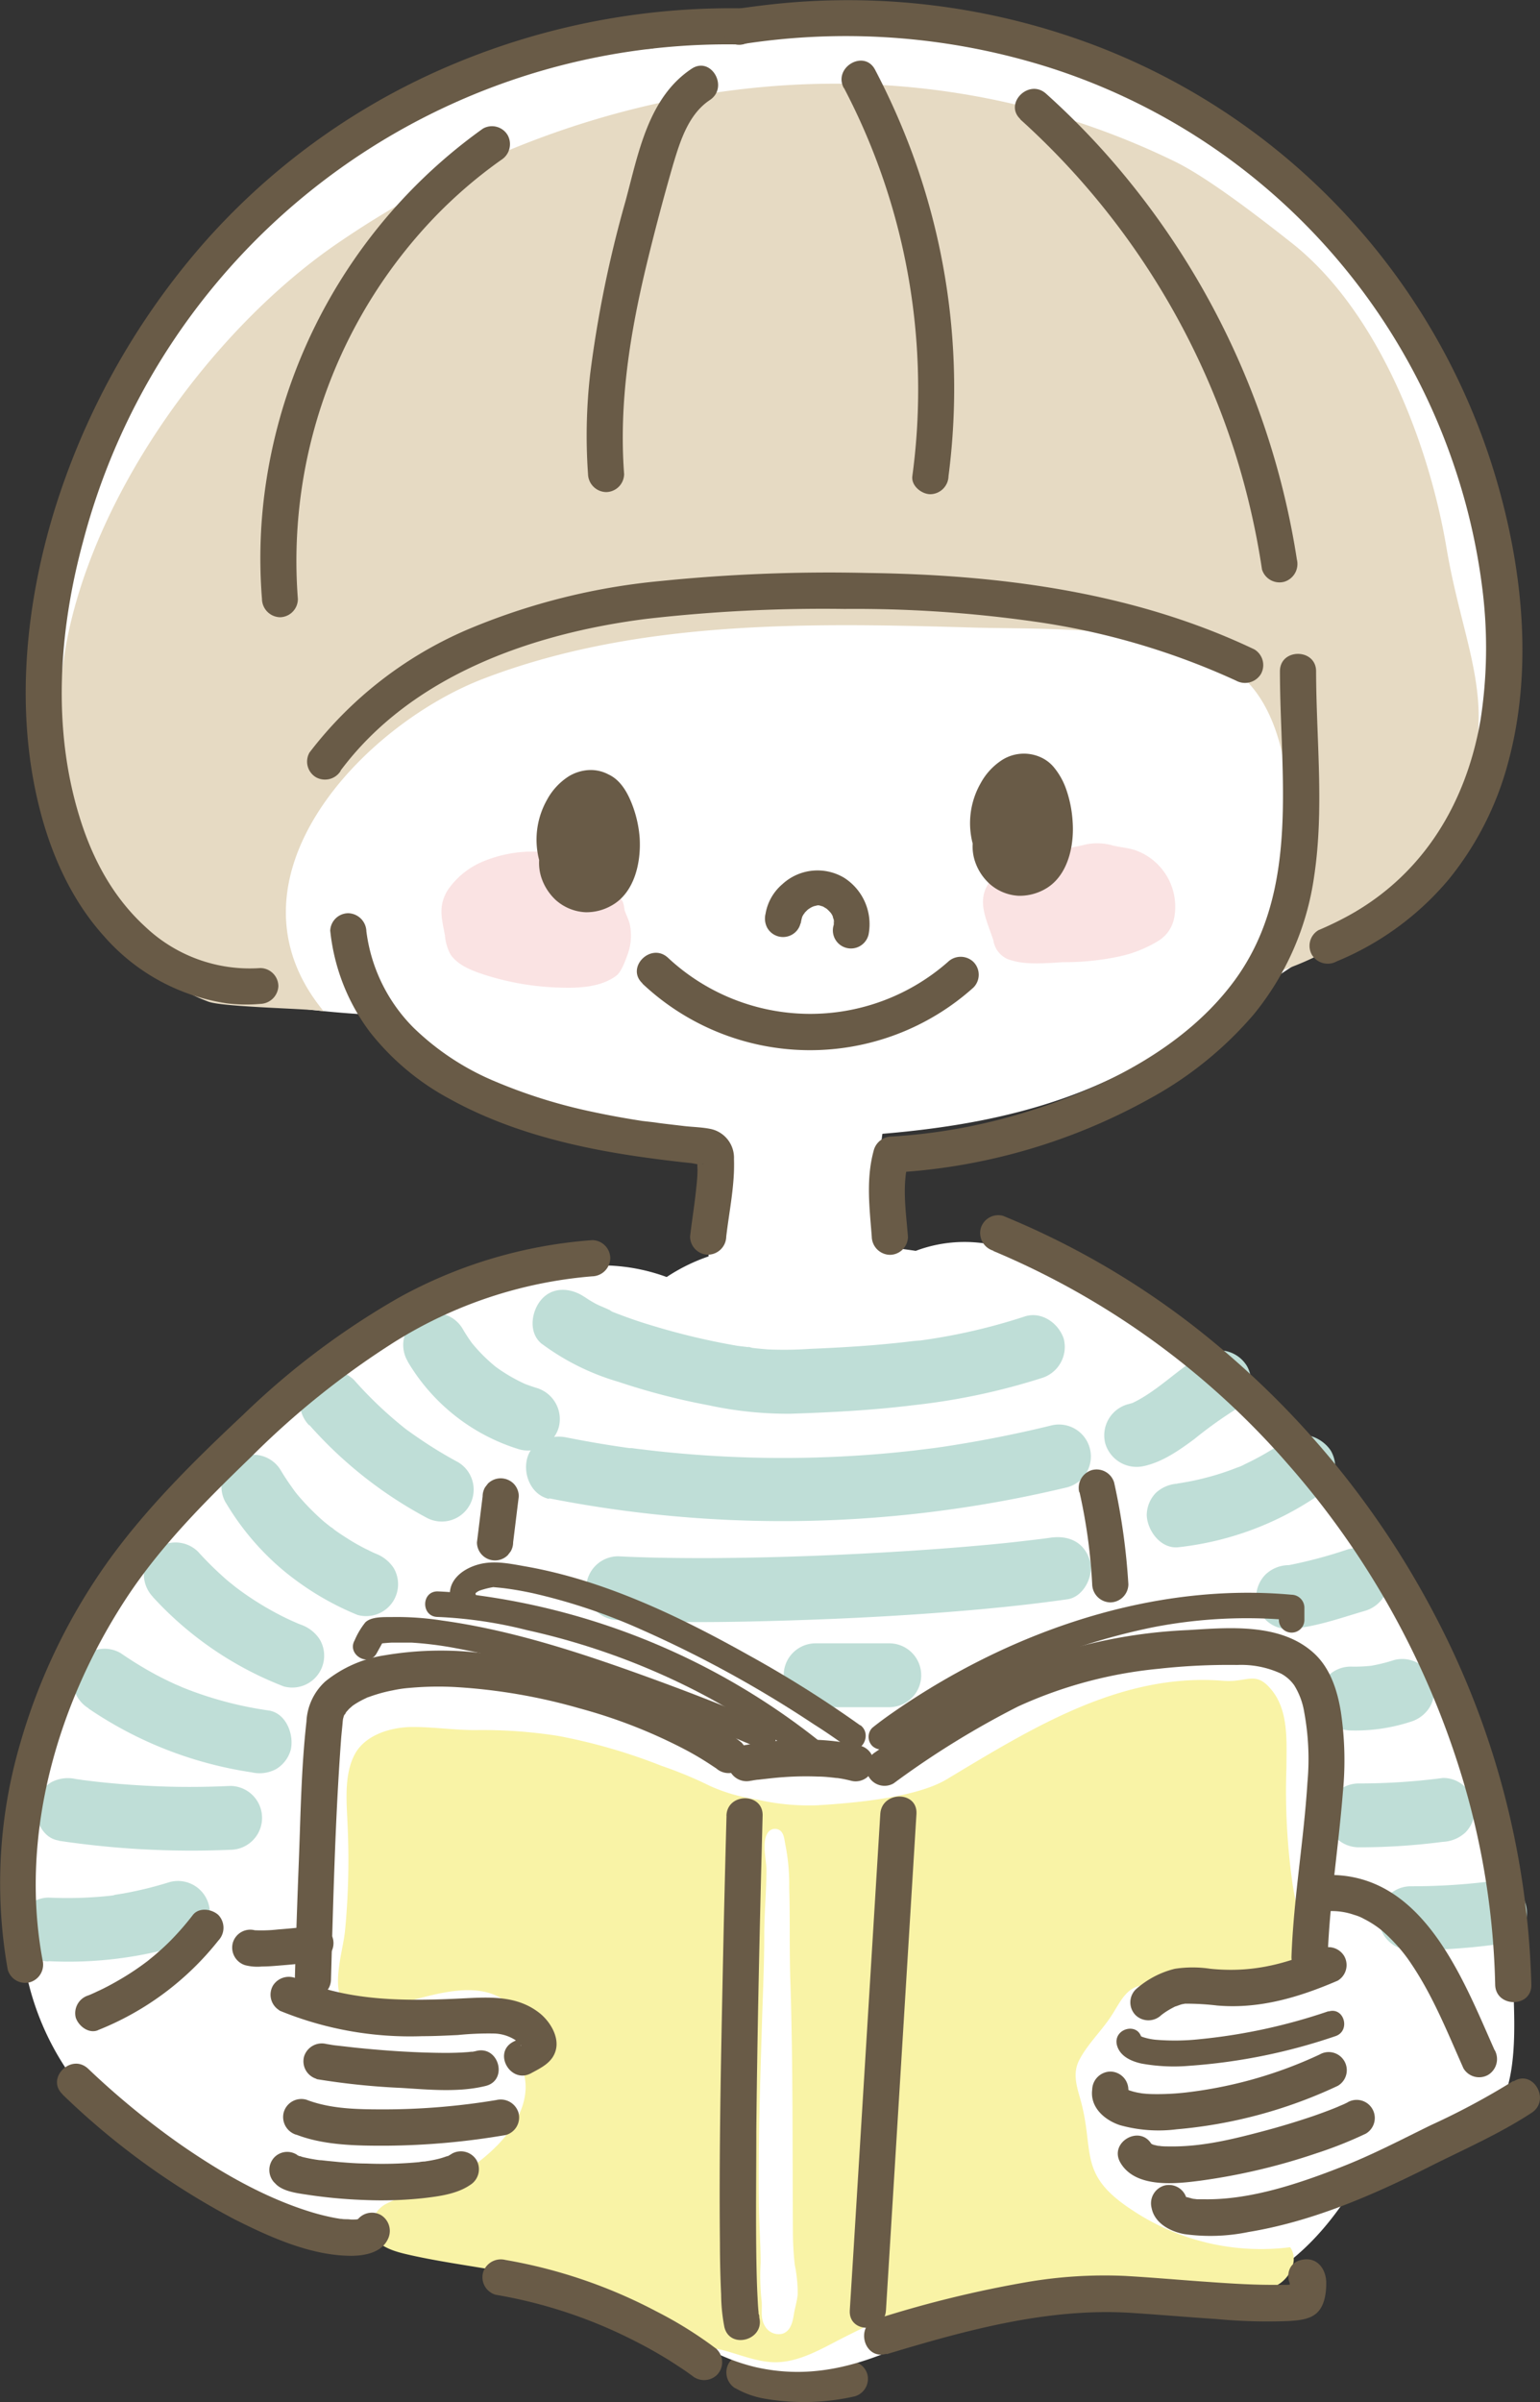
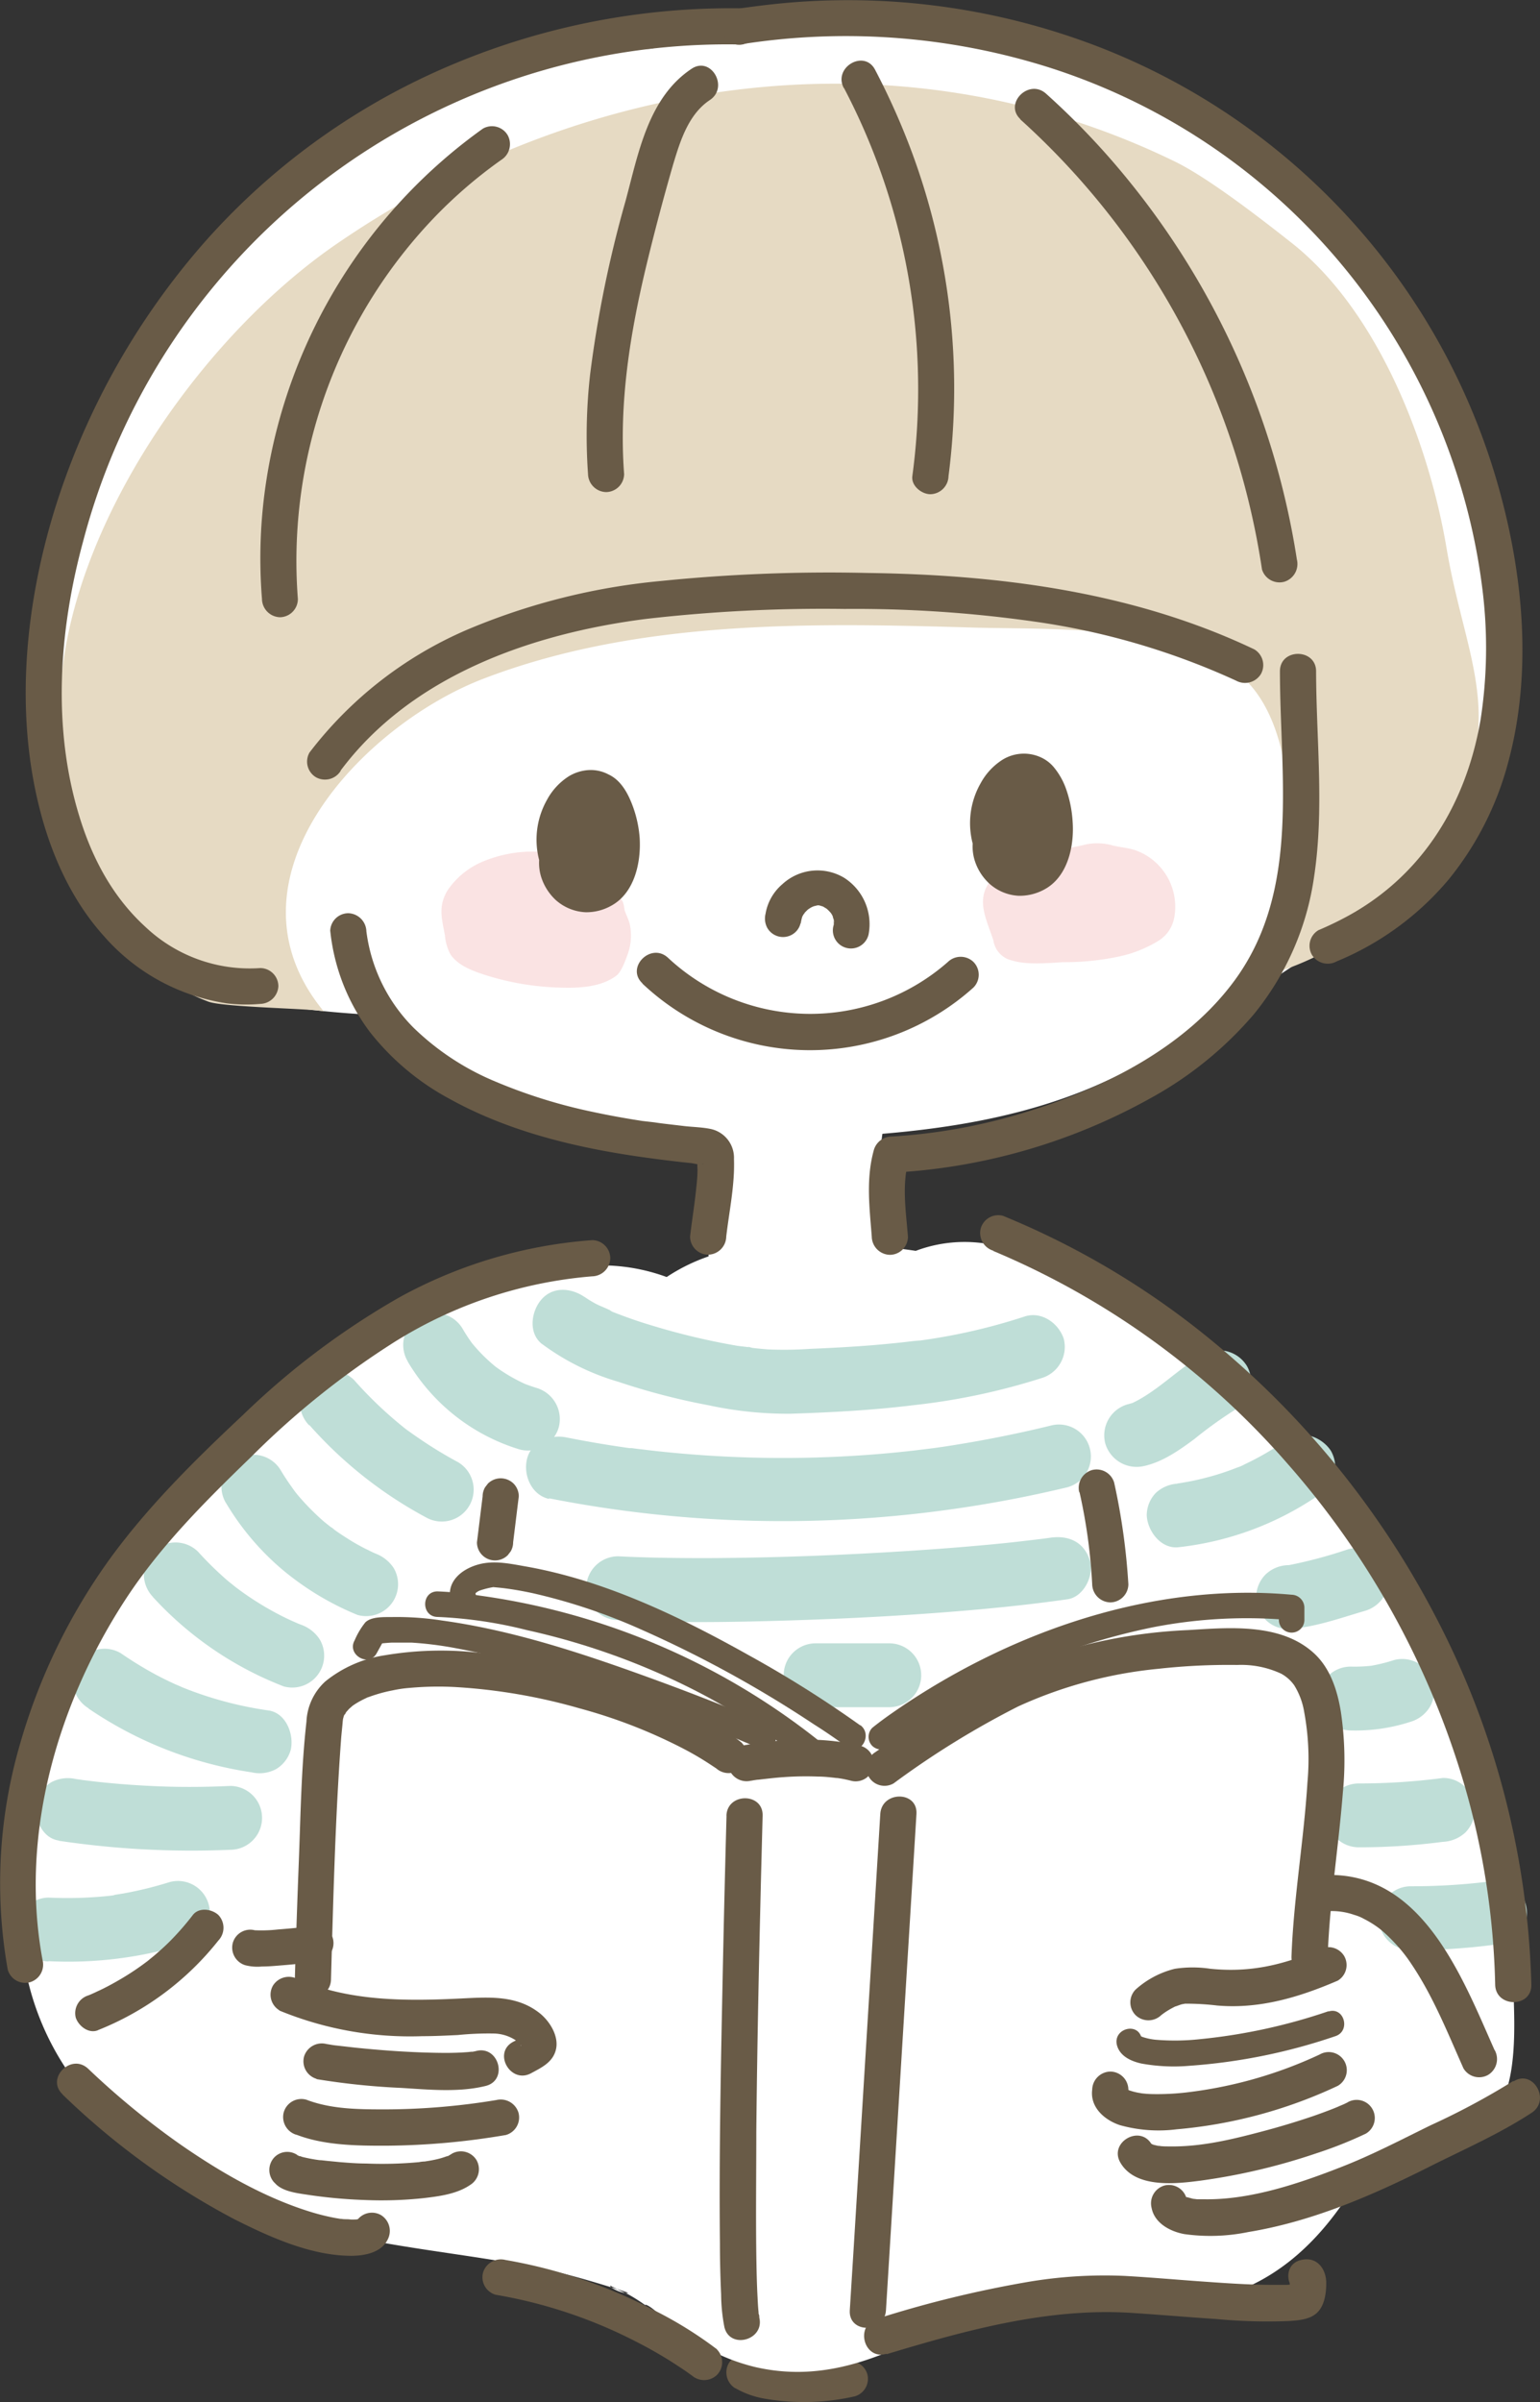
<svg xmlns="http://www.w3.org/2000/svg" viewBox="0 0 217.14 338.59">
  <rect x="0" y="0" width="217.14" height="338.59" fill="#333333" stroke="none" />
  <defs>
    <style>.cls-1{fill:#695b47;}.cls-2{fill:#fff;}.cls-3{fill:#bfded7;}.cls-4{fill:#e6dac3;}.cls-5{fill:#f9f3a6;}.cls-6{fill:#fae3e3;}</style>
  </defs>
  <g id="レイヤー_2" data-name="レイヤー 2">
    <g id="レイヤー_2-2" data-name="レイヤー 2">
      <path class="cls-1" d="M103.71,336.63a12.5,12.5,0,0,0,4.26,1.49,32.3,32.3,0,0,0,12.54-.35,2.57,2.57,0,0,0,1.78-3.14,2.62,2.62,0,0,0-3.14-1.78c-.63.13-1.27.25-1.92.35l-.35.05-.75.08c-1,.1-1.95.16-2.93.17a22.57,22.57,0,0,1-2.47-.1l-.67-.07c-.51-.05.57.1,0,0l-.92-.16a20,20,0,0,1-2.61-.77c.88.31.25.1-.08-.06l-.22-.13a2.58,2.58,0,0,0-3.49.92,2.62,2.62,0,0,0,.92,3.49Z" />
      <path class="cls-2" d="M86.16,322.39a4.66,4.66,0,0,0,2,.81L87,322.66Z" />
      <path class="cls-2" d="M181.88,206.66c-.33-.44-.66-.88-1-1.31a80.91,80.91,0,0,0-12.18-11.73,17.89,17.89,0,0,0-3.45-4.06A70.32,70.32,0,0,0,142,176a19.54,19.54,0,0,0-12.88.31q-2.7-.41-5.43-.66c.13-3.1,0-6.19.14-8.84a58.28,58.28,0,0,1,.59-7c9.5-.79,19-2.4,27.84-5.86,12.31-4.81,21.77-12.58,32.78-19.56,5.55-3.51,11.37-6,16.46-10.24A34.9,34.9,0,0,0,212.87,104c2.17-12.39.19-25.28-4.23-37C200.09,44.39,184,24.19,162,13.37A98.34,98.34,0,0,0,91.87,6.86,92.53,92.53,0,0,0,53.54,17.13C37.22,25.51,23,40.09,15.46,56.82,7.06,75.38,3.87,95.67,8.38,115.74c3.12,13.89,13.52,23.16,27.33,25.45a147.6,147.6,0,0,0,20.36,2c.48.61,1,1.21,1.5,1.81,5.07,5.73,11.77,9.65,18.91,12.22,7.55,2.72,15.79,3.41,24,3.45-.11,5.44-.48,10.85-.57,16.42A25.75,25.75,0,0,0,94,180a26.67,26.67,0,0,0-14.17-1.18c-21.83,3.77-40.57,16.5-53.53,33.78a14.9,14.9,0,0,0-3.38,3.11C15.62,225,10,234.42,6.39,245.79,3,256.37,1.26,269.16,4.16,280.07,10,302.23,33,312.33,53.6,316.05c7.78,1.4,15.66,2.23,23.41,3.86,3.11.66,6.12,1.55,9.15,2.48a.36.36,0,0,1-.13-.24s.46.25,1,.51l.39.12c1.4.43,1.29.52.73.42l.43.19A24,24,0,0,1,91,324.93c-.09-.19.4,0,1.15.59l.66.55a5.38,5.38,0,0,0,.64.31l-.58-.26a54.32,54.32,0,0,0,4.89,3.72,27.39,27.39,0,0,0,8.77,3.81c9.18,2.09,17-1,25-5.09.3-.15,1-.56,1.63-.92l.76-.24c2.21-.73,4.39-1.48,6.65-2,1.77-.45,3.56-.75,5.35-1.11,1.38,0,2.76-.2,4.14-.23,5-.11,10,1.08,15,.83,11.15-.58,19-6.27,25-15.41.49-.56,1.09-1.26,1.31-1.48-.07.07.69-.72,1.34-1.35l.53-.37c.82-.53,1.66-1,2.51-1.49,2-.21,4.94-1.57,6.76-1.88,9.49-1.64,11.07-8.85,11-18.06C213.17,254.38,202.35,227,181.88,206.66ZM193,306.18c.23-.2.4-.34.45-.32Zm2.65-1.46.07-.05C198.8,303,197.28,304.41,195.65,304.72Z" />
-       <path class="cls-2" d="M91,324.93a5.08,5.08,0,0,0,1.87,1.19l-.06-.05A18.24,18.24,0,0,1,91,324.93Z" />
      <path class="cls-3" d="M76.46,189.46a34,34,0,0,0,10.74,5.31,95,95,0,0,0,12.74,3.31,52.85,52.85,0,0,0,11.48,1.19c5.84-.19,11.69-.5,17.49-1.22a92.16,92.16,0,0,0,17.93-3.8,4.59,4.59,0,0,0,3.15-5.54c-.72-2.21-3.15-3.94-5.54-3.14a83,83,0,0,1-14.37,3.33l-.78.11c1.07-.15-.25,0-.39,0l-1.61.19c-1.39.15-2.77.28-4.16.4-3,.24-5.92.4-8.88.52a52.75,52.75,0,0,1-6,.08c-.74-.06-1.48-.13-2.22-.22-.35-.05-1.14-.31.12,0a5,5,0,0,0-.56-.09L104,189.7a98.4,98.4,0,0,1-12.12-2.88c-1.11-.33-2.21-.69-3.29-1.08-.52-.18-1-.37-1.54-.57l-.67-.26c-.36-.15-.93-.62,0,0-.74-.49-1.69-.76-2.48-1.2-.32-.17-.63-.36-.94-.55l-.42-.28c-.8-.51.82.66.24.2-1.83-1.47-4.6-1.92-6.36,0-1.51,1.64-2,4.79,0,6.36Z" />
      <path class="cls-3" d="M77.42,211.19a170.39,170.39,0,0,0,57.47,1.44q7.88-1.14,15.62-3a4.5,4.5,0,0,0-2.4-8.68c-4.46,1.09-9,2-13.5,2.72-1.09.18-2.19.34-3.29.49.63-.09-.51.06-.69.08l-1.89.23q-3.42.39-6.86.63a163.63,163.63,0,0,1-27.29-.36c-1.34-.13-2.67-.27-4-.44l-.71-.08-.81-.11-.35,0-1.17-.17c-2.59-.38-5.16-.83-7.73-1.34-2.3-.46-5,.65-5.53,3.14-.51,2.23.67,5,3.14,5.54Z" />
      <path class="cls-3" d="M87.15,228.36c7.86.41,15.75.3,23.62.06,8.83-.26,17.66-.73,26.46-1.5,4.44-.39,8.87-.87,13.28-1.5,2.34-.34,3.82-3.43,3.14-5.54-.83-2.56-3-3.5-5.54-3.14l-.72.1-.78.1-2.63.31q-2.86.33-5.74.58c-4.2.38-8.42.68-12.64.93-8.7.52-17.42.83-26.13.86-4.11,0-8.22-.05-12.32-.26a4.52,4.52,0,0,0-4.5,4.5,4.6,4.6,0,0,0,4.5,4.5Z" />
      <path class="cls-3" d="M115,240.63h10.39a4.5,4.5,0,1,0,0-9H115a4.5,4.5,0,1,0,0,9Z" />
      <path class="cls-3" d="M161.4,206.62c2.58-.59,4.91-2.23,7-3.78a59.3,59.3,0,0,1,5.79-4.16,4.54,4.54,0,0,0,1.62-6.15,4.6,4.6,0,0,0-6.16-1.62c-3.69,2.08-6.6,5.42-10.54,7.1l1.08-.45a8.24,8.24,0,0,1-1.19.38,4.55,4.55,0,0,0-3.15,5.54,4.61,4.61,0,0,0,5.54,3.14Z" />
      <path class="cls-3" d="M166.2,218.08a43.28,43.28,0,0,0,19.85-7.42,4.92,4.92,0,0,0,2.07-2.69,4.62,4.62,0,0,0-.46-3.47c-1.22-1.9-4.1-3.07-6.15-1.61a40.33,40.33,0,0,1-3.84,2.4c-.71.39-1.43.76-2.16,1.1a6.46,6.46,0,0,1-1.11.49c.61-.26.69-.29.24-.11l-.42.17a36.17,36.17,0,0,1-4.32,1.38c-.73.19-1.47.36-2.21.5l-1.19.21-.6.09.3,0A4.92,4.92,0,0,0,163,210.4a4.56,4.56,0,0,0-1.31,3.18c.09,2.19,2,4.8,4.5,4.5Z" />
      <path class="cls-3" d="M181.62,229.61c3.74-.21,7.29-1.53,10.85-2.56a4.69,4.69,0,0,0,2.69-2.07,4.62,4.62,0,0,0,.45-3.47,4.53,4.53,0,0,0-2.06-2.69,4.67,4.67,0,0,0-3.47-.45,65,65,0,0,1-8.76,2.32l1.2-.16c-.3,0-.6.07-.9.08a4.78,4.78,0,0,0-3.18,1.32,4.57,4.57,0,0,0-1.32,3.18,4.62,4.62,0,0,0,1.32,3.19,4.48,4.48,0,0,0,3.18,1.31Z" />
      <path class="cls-3" d="M190.43,243.91a25.12,25.12,0,0,0,8.48-1.23,4.76,4.76,0,0,0,2.69-2.07,4.49,4.49,0,0,0-1.61-6.16,4.53,4.53,0,0,0-3.47-.45,23.14,23.14,0,0,1-3.87.9l1.2-.17a21.78,21.78,0,0,1-3.42.18,4.51,4.51,0,0,0-4.5,4.5,4.54,4.54,0,0,0,1.32,3.19,4.75,4.75,0,0,0,3.18,1.31Z" />
      <path class="cls-3" d="M191.58,260.38a90.34,90.34,0,0,0,11.85-.77,5,5,0,0,0,3.19-1.32,4.53,4.53,0,0,0,0-6.37,4.32,4.32,0,0,0-3.19-1.31,90.34,90.34,0,0,1-11.85.77,4.5,4.5,0,0,0,0,9Z" />
      <path class="cls-3" d="M198.93,274.87a88.69,88.69,0,0,0,11.86-.77,5,5,0,0,0,3.18-1.32,4.5,4.5,0,0,0,0-6.37,4.28,4.28,0,0,0-3.18-1.31,88.69,88.69,0,0,1-11.86.77,4.5,4.5,0,0,0,0,9Z" />
      <path class="cls-3" d="M57.48,191.9a27.65,27.65,0,0,0,15.78,12.4,4.53,4.53,0,0,0,5.53-3.14,4.58,4.58,0,0,0-3.14-5.53c-.77-.24-1.52-.51-2.27-.82l1.08.45a23.79,23.79,0,0,1-5-2.93l.91.7a23.45,23.45,0,0,1-4.12-4.09l.7.91a23.59,23.59,0,0,1-1.68-2.49,4.5,4.5,0,1,0-7.77,4.54Z" />
      <path class="cls-3" d="M43.64,200.88a59.35,59.35,0,0,0,16.43,13,4.5,4.5,0,0,0,4.54-7.77q-2.16-1.16-4.23-2.5c-.66-.43-1.32-.88-2-1.35l-1-.71c-.08-.06-.79-.6-.18-.13s-.09-.07-.17-.14a56.72,56.72,0,0,1-7.1-6.76,4.51,4.51,0,0,0-6.36,0,4.59,4.59,0,0,0,0,6.36Z" />
      <path class="cls-3" d="M31.91,211.92A37.25,37.25,0,0,0,39.53,221a40.09,40.09,0,0,0,10.89,6.63A4.5,4.5,0,0,0,55.5,221a5.29,5.29,0,0,0-2.69-2.07c1.37.57,0,0-.3-.15l-1.12-.55c-.78-.4-1.54-.83-2.28-1.3s-1.4-.9-2.07-1.39c-.17-.12-.33-.26-.5-.37,1.07.66.39.3.12.09l-1-.8a34.7,34.7,0,0,1-3.52-3.55c-.27-.31-.53-.64-.79-1-.58-.72.63.87.09.12l-.36-.51q-.76-1.06-1.44-2.19a4.5,4.5,0,1,0-7.77,4.54Z" />
      <path class="cls-3" d="M21.54,225.08A48.91,48.91,0,0,0,40,237.7a4.5,4.5,0,0,0,5.09-6.61A5.23,5.23,0,0,0,42.43,229l-.64-.25c-.55-.22.85.37.32.13L41,228.39c-.74-.34-1.48-.71-2.2-1.1a43,43,0,0,1-4.2-2.58c-.3-.21-.6-.42-.89-.64s-.37-.27-.55-.41c-.47-.34.71.57.26.2-.64-.51-1.28-1-1.9-1.57a46.51,46.51,0,0,1-3.59-3.57,4.53,4.53,0,0,0-6.37,0,4.6,4.6,0,0,0,0,6.36Z" />
      <path class="cls-3" d="M12.47,240.81a55.29,55.29,0,0,0,23,9,4.93,4.93,0,0,0,3.47-.46A4.59,4.59,0,0,0,41,246.62c.48-2.12-.65-5.18-3.15-5.53a51.85,51.85,0,0,1-11.28-2.92l-1.24-.49c1,.4-.52-.24-.68-.31-.87-.4-1.73-.82-2.58-1.27A53.45,53.45,0,0,1,17,233a4.53,4.53,0,0,0-6.16,1.61,4.62,4.62,0,0,0,1.62,6.16Z" />
      <path class="cls-3" d="M8.31,259.46a126.6,126.6,0,0,0,24.14,1.27,4.5,4.5,0,0,0,0-9c-3.75.18-7.52.19-11.27,0-1.81-.09-3.61-.21-5.41-.38-.89-.08-1.79-.17-2.69-.28l-1.57-.19h.08l-.89-.12a5,5,0,0,0-3.47.45,4.65,4.65,0,0,0-2.07,2.69c-.48,2.13.65,5.18,3.15,5.53Z" />
      <path class="cls-3" d="M6.83,276.43a56,56,0,0,0,19.54-2.49A4.5,4.5,0,0,0,24,265.26c-1.43.44-2.87.84-4.32,1.16q-1.18.27-2.37.48l-1,.16-.68.1c.57-.07.69-.09.35,0a56.61,56.61,0,0,1-9.11.31,4.53,4.53,0,0,0-4.5,4.5,4.58,4.58,0,0,0,4.5,4.5Z" />
      <path class="cls-4" d="M165.64,22.76c-39-19-83.52-12.12-118,11.5C29,47,11.44,72,8.82,94.22c-1.43,12.17,1.61,27,8.55,37.21,3.13,4.61,6.43,7.64,12,9.75,2.2.84,16,1,16.31,1.41C30.29,124,51.16,102.16,68.23,95.64c21.84-8.35,46.17-7.85,69.12-7.18,10.4.3,30.51-.58,38.44,7.55,8.77,9,6.41,30.84,2.86,41.44a42,42,0,0,0,26.45-22.4c7-15,1.42-22.6-1.15-37.87-2.51-14.82-9.71-33.45-21.9-43C177.9,30.91,170.41,25.08,165.64,22.76Z" />
-       <path class="cls-5" d="M163.18,322.68c3.59,0,7.18.1,10.8.26,2.1.09,4.33.15,6.16-.88s3-3.59,1.77-5.31a32.76,32.76,0,0,1-22.59-5.45c-7.48-5-4.88-8.17-7.07-15.7-.53-1.83-1-3.59,0-5.37,1.13-2.12,3-3.92,4.33-5.91,1.5-2.24,2.27-4.64,5.34-4.52,3.33.12,6.65.35,10,.4,3.16,0,9.54.67,11.36-2.75.74-1.41.49-3.2.27-4.7-.35-2.39-.9-4.74-1.29-7.12a93.43,93.43,0,0,1-.87-16.55c0-3.52.34-7.79-2-10.76s-3.45-1.13-6.91-1.41c-14.5-1.18-27.11,6.76-39,13.89-4.32,2.59-13.11,3.35-18.28,3.66a32.72,32.72,0,0,1-8.54-.83,24.6,24.6,0,0,1-6.49-1.87,58.8,58.8,0,0,0-6.91-2.87,79.94,79.94,0,0,0-14.55-4.21A68.81,68.81,0,0,0,67,243.86c-2.94,0-5.85-.44-8.78-.44s-6.56,1-8.12,3.71c-1.72,3.06-1.18,7.27-1.07,10.61a104.61,104.61,0,0,1-.39,14.49c-.3,2.7-1.66,6.85-.56,9.5.9,2.18,4,1.56,5.77,1.24,5.29-.94,13.12-4.69,17.89-.54a8,8,0,0,1,1.91,9.25c1.47,3.73-.77,7.93-3.6,10.78a26,26,0,0,1-11.41,6.7,15.84,15.84,0,0,0-4.24,1.5,3.84,3.84,0,0,0-2,3.76c.42,2,2.75,2.8,4.72,3.27,8.79,2.1,20.66,2.68,28.75,6.72,2.81,1.14,5.23,3,8,4.32a40.78,40.78,0,0,0,7.95,2.5c2.32.59,4.66,1.6,7.07,1.72,3.26.16,6.32-1.53,9.14-3,4.16-2.14,8.33-4.21,13-5.07a20.37,20.37,0,0,0,4.42-1.06c1.57-.66,3.62-.57,5.29-.71,2-.17,4-.34,6-.46C152.24,322.68,157.7,322.63,163.18,322.68Zm-57.36-61.41c0,.66-.11,1.31-.16,2a5.67,5.67,0,0,0-.74-.64A5.56,5.56,0,0,0,105.82,261.27ZM107,310.72c-.11-8.46.18-16.93.43-25.38.13-4.2.33-8.41.33-12.62,0-3.05.3-6.08.31-9.13,0-1.51-.77-4.08.28-5.38a1.21,1.21,0,0,1,1.76-.1c.48.48.52,1.45.66,2.07a28.9,28.9,0,0,1,.51,5.88c.14,4.56,0,9.13.18,13.69.36,11.62.27,23.26.34,34.87a44,44,0,0,0,.26,4.59,20.7,20.7,0,0,1,.42,4.14c-.09,1-.41,2-.56,2.95s-.43,2.27-1.59,2.64a2.22,2.22,0,0,1-2.43-1c-.8-1.25-.34-2.53-.54-3.86a32.54,32.54,0,0,1-.11-5.13c0-2.58-.2-5.16-.24-7.74C107,311,107,310.87,107,310.72Z" />
      <path class="cls-6" d="M88.8,130.29a6.07,6.07,0,0,1,.13.87,7.55,7.55,0,0,1-.39,3.23c-.3.85-.9,2.58-1.63,3.13-2.29,1.73-5.65,1.78-8.38,1.67a38.17,38.17,0,0,1-10.11-1.76c-1.72-.56-3.82-1.31-4.89-2.89a6.61,6.61,0,0,1-.79-2.69c-.44-2.37-1-4.08.37-6.36a11.29,11.29,0,0,1,4.51-3.85,18,18,0,0,1,8.12-1.59c.67,0,1.29-.29,2-.22s1.56.31,2.34.45a6.42,6.42,0,0,1,3.24,1.66,29.76,29.76,0,0,1,2.17,2.18,16.41,16.41,0,0,1,2.33,3,5.46,5.46,0,0,1,.24,1.15C88.27,128.93,88.64,129.57,88.8,130.29Z" />
      <path class="cls-6" d="M163.43,132.55a17.49,17.49,0,0,1-5.55,2.25,36.7,36.7,0,0,1-8,.82c-2.45.14-5.45.47-7.81-.44a3.41,3.41,0,0,1-2-2.62c-1-3.08-2.69-6-.07-8.8a11.49,11.49,0,0,1,2.73-1.57,28,28,0,0,1,2.77-1.31c2.41-.95,5.08-1.23,7.59-1.85a8.05,8.05,0,0,1,3.81.14c1.05.26,2.16.33,3.18.67a8.44,8.44,0,0,1,5.45,9.68A4.81,4.81,0,0,1,163.43,132.55Z" />
      <path class="cls-1" d="M115.24,245.19A98.48,98.48,0,0,0,67.63,224.9a51.27,51.27,0,0,0-5.94-.59c-2.32,0-2.32,3.56,0,3.6a61.77,61.77,0,0,1,12.62,1.86,99.3,99.3,0,0,1,23.59,8.45,87.65,87.65,0,0,1,14.79,9.51,1.86,1.86,0,0,0,2.55,0,1.82,1.82,0,0,0,0-2.54Z" />
      <path class="cls-1" d="M180.47,94.61c0,14.74,2.9,30.85-6.35,43.53-6.87,9.4-18.33,15.19-29.26,18.55a80.49,80.49,0,0,1-19.18,3.51,2.62,2.62,0,0,0-2.46,1.87c-1.14,4.08-.62,8.11-.3,12.25a2.61,2.61,0,0,0,2.55,2.55,2.56,2.56,0,0,0,2.55-2.55c-.28-3.65-.89-7.3.12-10.89l-2.46,1.87a83.87,83.87,0,0,0,36.6-10.54A52,52,0,0,0,176.76,143a39.38,39.38,0,0,0,8.53-19.45c1.45-9.61.3-19.27.28-28.92,0-3.28-5.11-3.29-5.1,0Z" />
      <path class="cls-1" d="M46.57,131.24a28.61,28.61,0,0,0,5.56,14.19,35.84,35.84,0,0,0,11.34,9.5c8.59,4.74,18.41,7,28.06,8.3,1.38.19,2.75.36,4.14.52l1.64.18c.36,0,1.4.33,1.69.17s.08,0,.09,0-.74-.73-.74-.73a11.85,11.85,0,0,0,0,1.5c0,1.06-.13,2.11-.24,3.16-.23,2.09-.57,4.18-.81,6.27a2.57,2.57,0,0,0,2.55,2.55,2.6,2.6,0,0,0,2.55-2.55c.42-3.6,1.22-7.28,1.09-10.93a4.15,4.15,0,0,0-3.33-4.25c-1.15-.23-2.35-.26-3.51-.38l-3.14-.37-.76-.1-.46-.07L90.56,158c-2.34-.36-4.67-.78-7-1.28a74.24,74.24,0,0,1-13.75-4.29,36.79,36.79,0,0,1-11.57-7.64,23.42,23.42,0,0,1-6.58-13.52,2.63,2.63,0,0,0-2.55-2.55,2.56,2.56,0,0,0-2.55,2.55Z" />
      <path class="cls-1" d="M39.39,283.39A48.47,48.47,0,0,0,59.56,287c1.65,0,3.3-.08,5-.16a42.82,42.82,0,0,1,5.19-.21,5.8,5.8,0,0,1,3.19,1.11s.64.56.51.62.32-1.25.32-1.25l.09-.1-.53.29-1,.51c-2.88,1.57-.31,6,2.58,4.4,1.48-.8,3.06-1.54,3.48-3.34s-.77-3.82-2.16-5c-3.28-2.7-7.29-2.37-11.25-2.18-7.77.38-15.74.42-23-2.73a2.63,2.63,0,0,0-3.49.91,2.57,2.57,0,0,0,.91,3.49Z" />
      <path class="cls-1" d="M44.6,293.05a101,101,0,0,0,11.9,1.24c3.85.23,8.16.68,12-.28,3.18-.81,1.83-5.73-1.36-4.92-.27.07-.55.11-.83.17.79-.16-.31,0-.55,0-.88.07-1.76.09-2.63.1-2.2,0-4.39-.08-6.58-.21s-4.3-.31-6.44-.53l-2.64-.3c-.6-.07.12,0-.06,0l-.5-.07-.9-.15a2.62,2.62,0,0,0-3.14,1.78,2.58,2.58,0,0,0,1.78,3.14Z" />
      <path class="cls-1" d="M41.83,300.9c3.9,1.5,8.5,1.55,12.63,1.54a103.72,103.72,0,0,0,16.87-1.51,2.57,2.57,0,0,0,1.78-3.13A2.62,2.62,0,0,0,70,296a97.12,97.12,0,0,1-15.51,1.32c-3.83,0-7.72,0-11.28-1.36A2.58,2.58,0,0,0,40,297.76a2.61,2.61,0,0,0,1.79,3.14Z" />
      <path class="cls-1" d="M38.73,307.67c1,1.22,3.18,1.46,4.61,1.68a69.45,69.45,0,0,0,8,.74,55.94,55.94,0,0,0,8.29-.25c2.23-.26,4.75-.57,6.65-1.86a2.61,2.61,0,0,0,.92-3.49,2.58,2.58,0,0,0-3.49-.92c-.16.11-.33.2-.49.3-.5.32,0,0-.06,0-.41.15-.82.29-1.24.4s-1,.23-1.57.32l-.68.11c.56-.08-.43,0-.53.05a55.67,55.67,0,0,1-7.53.2c-1.24,0-2.49-.1-3.73-.2l-1.72-.17-.91-.1c-.74-.09.52.08-.18,0a23,23,0,0,1-2.45-.46,6.41,6.41,0,0,0-.82-.25c.63.07.48.26.21.07s.55.54.29.22a2.54,2.54,0,0,0-3.6,0,2.6,2.6,0,0,0,0,3.6Z" />
      <path class="cls-1" d="M8.8,295.2A105.41,105.41,0,0,0,33,312.78c5,2.52,10.78,5.15,16.48,5.18,1.85,0,4.23-.41,5.16-2.25a2.62,2.62,0,0,0-.92-3.49,2.58,2.58,0,0,0-3.49.91c-.18.37.15-.17.24-.27-.28.31.16-.09.28-.18l-.25.14c-.09.05.69-.18.15-.08l-.36.09c-.52.18.53,0,.16,0s-.74.05-1.11,0-.77,0-1.16-.07c-.65-.05.24,0-.13,0l-.78-.13a32.48,32.48,0,0,1-3.37-.83c-6.53-2-12.69-5.53-18.47-9.54a113,113,0,0,1-13-10.67c-2.39-2.25-6,1.35-3.61,3.6Z" />
      <path class="cls-1" d="M34.58,277a6.91,6.91,0,0,0,2.36.18c1,0,2-.1,3-.18s2-.18,3-.29a11.78,11.78,0,0,0,2.22-.33,2.6,2.6,0,0,0,1.78-3.14,2.57,2.57,0,0,0-3.13-1.78,6.35,6.35,0,0,1-1,.17l.67-.09c-1.41.18-2.84.31-4.27.42a20.69,20.69,0,0,1-3.69.09l.68.09a1.14,1.14,0,0,1-.25-.06,2.56,2.56,0,0,0-3.13,1.79A2.6,2.6,0,0,0,34.58,277Z" />
      <path class="cls-1" d="M210.75,289c-4.52-10.15-10.07-24.91-23.47-24.72-3.28.05-3.29,5.15,0,5.1a9.56,9.56,0,0,1,3.68.53,6,6,0,0,1,1.34.55,14.29,14.29,0,0,1,1.8,1.08,10,10,0,0,1,1.16.94c.47.42.92.87,1.36,1.34a21.41,21.41,0,0,1,2.38,3c3.08,4.57,5.12,9.71,7.35,14.72a2.57,2.57,0,0,0,3.49.91,2.61,2.61,0,0,0,.91-3.49Z" />
      <path class="cls-1" d="M186,274.79c-5.2,2.23-9.83,3.27-15.34,2.71a16.76,16.76,0,0,0-5,0,12.87,12.87,0,0,0-5.54,2.93,2.57,2.57,0,0,0,0,3.61,2.61,2.61,0,0,0,3.61,0,9.53,9.53,0,0,1,1-.69c.39-.24.79-.44,1.19-.64-.61.29.43-.13.67-.19s.32-.05.47-.1c.4-.14-.61,0,.09,0a37.06,37.06,0,0,1,4.46.26c6,.52,11.58-1.17,17-3.5a2.56,2.56,0,0,0,.91-3.49,2.6,2.6,0,0,0-3.48-.91Z" />
      <path class="cls-1" d="M187.33,283.48a80.24,80.24,0,0,1-18.11,3.94,32.56,32.56,0,0,1-6.32.08,8.58,8.58,0,0,1-1.84-.4c-.5-.18.31.13-.12-.06,0,0-.21-.09-.23-.14l.24.26c-.22-.15.1.34,0,.07-.55-2.25-4-1.29-3.47,1,.39,1.58,2,2.31,3.47,2.63a25.57,25.57,0,0,0,6.82.31A81,81,0,0,0,188.29,287c2.19-.72,1.25-4.2-1-3.47Z" />
      <path class="cls-1" d="M186.06,289.59a61.05,61.05,0,0,1-18.85,5.35,36.28,36.28,0,0,1-3.9.23c-.61,0-1.22,0-1.82-.06l-.72-.07c.61.07-.29-.06-.4-.09a8.67,8.67,0,0,1-1.11-.3c-.42-.13.42.3-.15-.08-.12-.07-.26-.17-.38-.23.71.38,0-.15.22.2s0-.51.15.34c-.08-.41,0-.11,0,.19,0-.16,0-.36,0-.53a2.57,2.57,0,0,0-2.55-2.55,2.61,2.61,0,0,0-2.55,2.55c-.32,2.51,1.76,4.29,3.9,5a20.23,20.23,0,0,0,8,.59A66.87,66.87,0,0,0,188.63,294a2.55,2.55,0,1,0-2.57-4.41Z" />
      <path class="cls-1" d="M190.06,296.31c-.32.16-.65.32-1,.46s-.37.17-.56.24l-.39.16c-.95.38-1.91.73-2.88,1.07q-3.47,1.18-7,2.12c-4.59,1.22-8.88,2.26-13.41,2.18-.47,0-.94,0-1.41-.08.51.05.15,0-.12,0l-.56-.13c-.37-.09-.54-.25-.09,0a3.32,3.32,0,0,0-.41-.22s-.14-.09-.16-.1.48.4.25.17.35.57.06.07c-1.65-2.84-6.06-.28-4.41,2.57,2.12,3.66,7.85,3,11.34,2.54a87.48,87.48,0,0,0,16.27-3.84,57.65,57.65,0,0,0,7-2.78,2.55,2.55,0,0,0-2.58-4.41Z" />
      <path class="cls-1" d="M213.4,293.3a103.12,103.12,0,0,1-11.68,6.26c-4.08,2-8.09,4.1-12.32,5.77-6.17,2.43-13.06,4.76-19.56,4.66l-1,0c-.17,0-1-.15-.31,0-.44-.08-.87-.24-1.31-.32s.44.29,0,0,.24.27,0,.05c-.42-.42.23.45,0,.05.05.09.17.58.07.07a2.56,2.56,0,0,0-3.13-1.78,2.61,2.61,0,0,0-1.79,3.13c.41,2.18,2.64,3.35,4.63,3.71a26.5,26.5,0,0,0,9-.29c9-1.48,17.41-5.12,25.47-9.17,4.88-2.46,9.91-4.64,14.49-7.64,2.74-1.79.19-6.21-2.57-4.41Z" />
      <path class="cls-1" d="M126,251.37a123.09,123.09,0,0,1,17.55-10.84,61.68,61.68,0,0,1,19.77-5.31,90,90,0,0,1,11.14-.54,13.33,13.33,0,0,1,6.19,1.23,5.48,5.48,0,0,1,1.84,1.64,10.32,10.32,0,0,1,1.41,3.81,36.27,36.27,0,0,1,.45,9.87c-.51,8.19-1.95,16.31-2.25,24.52-.08,2.14,2.18,2.9,3.83,2.2l.19-.08a2.56,2.56,0,0,0,1.26-2.2l0-.28a2.57,2.57,0,0,0-2.55-2.55,2.6,2.6,0,0,0-2.55,2.55l0,.28,1.26-2.2-.18.08,3.84,2.2c.29-7.76,1.54-15.44,2.15-23.18a46.36,46.36,0,0,0-.29-11.29c-.5-3.07-1.52-6.26-3.93-8.38-4.67-4.13-11.8-3.5-17.57-3.14a72.4,72.4,0,0,0-22.77,4.69c-7.7,3.14-14.59,7.75-21.37,12.52a2.62,2.62,0,0,0-.91,3.49,2.57,2.57,0,0,0,3.49.91Z" />
      <path class="cls-1" d="M125,331.83c11.22-3.38,22.79-6.59,34.61-5.82,4,.26,7.93.6,11.89.86a77.15,77.15,0,0,0,10.31.28c1.37-.1,3-.22,4-1.27S187,323.1,187,321.8c0-2-1.32-3.78-3.52-3.26-3.2.74-1.85,5.66,1.35,4.91l.1,0-2-.26.08.06-.92-.92c-.5-1-.19-.87-.24-.21,0-.06-.06.44,0,.28a7.82,7.82,0,0,1-.23.9s.7-1.13.55-1a1.41,1.41,0,0,1,.68-.44,2.09,2.09,0,0,0-.61.14c-.29.09.67,0-.06,0l-.72.05c-.7,0-1.41,0-2.12,0-3.56,0-7.12-.28-10.67-.53-3.38-.25-6.75-.54-10.12-.73a64.66,64.66,0,0,0-13.61.85,158.18,158.18,0,0,0-21.32,5.21c-3.13.95-1.79,5.87,1.36,4.92Z" />
      <path class="cls-1" d="M105.89,251l.39-.07.46-.07c.22,0,1-.11.07,0,1.23-.13,2.45-.29,3.69-.37a43.07,43.07,0,0,1,4.82-.08c.87,0,1.74.1,2.6.2.49.05-.16,0,.13,0l.58.09c.45.08.9.18,1.34.29a2.55,2.55,0,0,0,1.36-4.92c-5.41-1.32-11.35-1-16.8,0a2.57,2.57,0,0,0-1.78,3.13,2.63,2.63,0,0,0,3.14,1.79Z" />
      <path class="cls-1" d="M124.12,255.7l-1.45,23.7L120.36,317l-.54,8.65c-.2,3.28,4.9,3.27,5.1,0l1.46-23.7,2.31-37.62.53-8.65c.2-3.28-4.9-3.27-5.1,0Z" />
      <path class="cls-1" d="M102.44,255.93q-.31,11.28-.54,22.55c-.26,12.58-.52,25.18-.39,37.77,0,2.39.06,4.79.17,7.18a25,25,0,0,0,.46,4.58c.77,3.19,5.69,1.84,4.92-1.35,0-.18,0-.36-.1-.53-.12-.42.08.79,0,.28,0-.16,0-.31,0-.46-.07-.69-.11-1.38-.14-2.06-.11-2-.15-4.07-.18-6.1-.08-5.78,0-11.57,0-17.35.12-12.15.38-24.3.68-36.45l.21-8.06c.1-3.28-5-3.28-5.1,0Z" />
      <path class="cls-1" d="M101.11,331.15a56.23,56.23,0,0,0-8.51-5.33,71.58,71.58,0,0,0-21.35-7.28,2.62,2.62,0,0,0-3.14,1.78,2.57,2.57,0,0,0,1.78,3.13A67.92,67.92,0,0,1,90,330.22q3,1.54,5.75,3.37c.54.35,1.07.71,1.59,1.09.26.18,1.21.91.14.08a2.62,2.62,0,0,0,3.6,0,2.56,2.56,0,0,0,0-3.61Z" />
      <path class="cls-1" d="M46.67,279c.32-11.22.59-22.48,1.41-33.69.07-1,.2-2,.27-3,0-.34-.17.76,0,.13,0-.15.07-.31.1-.46.06-.31.38-.63,0,0a5.54,5.54,0,0,0,.32-.59.86.86,0,0,0,.13-.2c.17-.4-.43.43-.1.13.16-.14.29-.32.44-.47l.52-.46c.36-.35-.39.27-.11.08l.45-.3a13.15,13.15,0,0,1,1.48-.8c.65-.32-.27.06.44-.18.38-.14.77-.27,1.16-.39a20.58,20.58,0,0,1,2.19-.54,17.17,17.17,0,0,1,2.4-.35,44.88,44.88,0,0,1,6.56-.11,80.52,80.52,0,0,1,17.41,3A73.29,73.29,0,0,1,96.4,246.5a42.62,42.62,0,0,1,3.7,2.17l1,.66c.56.39-.46-.37-.17-.13a2.62,2.62,0,0,0,3.61,0,2.57,2.57,0,0,0,0-3.6c-5-4-11.37-6.46-17.33-8.41a96.51,96.51,0,0,0-18.86-4.13,47.47,47.47,0,0,0-14.13.26A17.43,17.43,0,0,0,45.87,237a8.17,8.17,0,0,0-2.66,5.67c-.73,6.47-.82,13.05-1.07,19.55q-.33,8.4-.57,16.8c-.09,3.28,5,3.28,5.1,0Z" />
      <path class="cls-1" d="M108.61,243.22c-5.38-2.36-10.87-4.49-16.39-6.51-9.68-3.53-19.68-6.89-29.92-8.3a41.53,41.53,0,0,0-7.22-.48c-1.08,0-2.77-.05-3.57.75A10.59,10.59,0,0,0,50,231.22c-1.13,2,2,3.84,3.11,1.81l1.2-2.17-1.07.82c.31,0,1.36-.13,2-.15.94,0,1.88,0,2.82,0a50.74,50.74,0,0,1,5.91.73,124,124,0,0,1,13.86,3.41c8.24,2.47,16.33,5.45,24.3,8.69l2.08.85.85.36.39.16,1.3.56a1.87,1.87,0,0,0,2.46-.65,1.81,1.81,0,0,0-.65-2.46Z" />
      <path class="cls-1" d="M125.54,246.05l.18-.15c.31-.24-.28.21-.12.1l.35-.27c.69-.52,1.39-1,2.11-1.51q3.76-2.61,7.78-4.84a91.32,91.32,0,0,1,26.66-10,69.06,69.06,0,0,1,19.62-1l-1.8-1.8v1.74a1.8,1.8,0,0,0,3.6,0v-1.74a1.84,1.84,0,0,0-1.8-1.8c-19.45-1.77-39.24,5.07-55.23,15.92-1.33.9-2.65,1.83-3.9,2.84a1.82,1.82,0,0,0,0,2.55,1.86,1.86,0,0,0,2.55,0Z" />
      <path class="cls-1" d="M121.33,243.22a160.48,160.48,0,0,0-15.64-9.85c-9.82-5.51-20.47-10.64-31.64-12.59-2.2-.39-4.43-.87-6.62-.26-2.45.68-4.69,2.57-3.8,5.36.71,2.2,4.19,1.26,3.48-1-.12-.36,0-.41-.19-.17a1.82,1.82,0,0,1,.76-.53,12,12,0,0,1,1.8-.46c.38-.08-.41,0-.15,0s-.18-.05.35,0,1,.09,1.54.16c1.32.17,2.63.41,3.93.69a81.27,81.27,0,0,1,15,5,164,164,0,0,1,24.6,13.47c1.59,1,3.17,2.09,4.71,3.21,1.88,1.36,3.68-1.76,1.82-3.11Z" />
      <path class="cls-1" d="M13.79,286.16a40.9,40.9,0,0,0,17-12.64,2.61,2.61,0,0,0,0-3.6c-.91-.84-2.72-1.13-3.6,0A39,39,0,0,1,24,273.58c-.58.58-1.18,1.14-1.8,1.67-.29.26-.59.51-.89.75l-.5.41c-.37.29.46-.34-.2.15a37.5,37.5,0,0,1-4,2.63c-.71.41-1.43.8-2.16,1.16l-1.17.55-.47.21-.34.14a2.62,2.62,0,0,0-1.79,3.13c.39,1.19,1.82,2.32,3.14,1.78Z" />
      <path class="cls-1" d="M83.5,174.8a66.35,66.35,0,0,0-27.22,8.08,109.72,109.72,0,0,0-22,16.54c-6.77,6.34-13.52,13-18.94,20.51A84,84,0,0,0,2.84,245.77a69.91,69.91,0,0,0-1.75,31.85,2.56,2.56,0,0,0,3.13,1.78A2.59,2.59,0,0,0,6,276.27c-3.28-17.65,2.11-36.21,11.81-51,4.88-7.43,11.19-13.72,17.55-19.87a117.34,117.34,0,0,1,20.22-16.22A62,62,0,0,1,83.5,179.9a2.61,2.61,0,0,0,2.55-2.55,2.57,2.57,0,0,0-2.55-2.55Z" />
      <path class="cls-1" d="M140.06,176.33a112.9,112.9,0,0,1,41.5,30,119.18,119.18,0,0,1,24.77,44.75,109.16,109.16,0,0,1,4.49,28.66c.07,3.27,5.17,3.29,5.1,0a118.53,118.53,0,0,0-13.62-52.11,124.87,124.87,0,0,0-34.56-41.15,114.73,114.73,0,0,0-26.32-15.11,2.57,2.57,0,0,0-3.14,1.79,2.61,2.61,0,0,0,1.78,3.13Z" />
      <path class="cls-1" d="M152.21,210.31a77,77,0,0,1,1.79,13,2.61,2.61,0,0,0,2.55,2.55,2.58,2.58,0,0,0,2.55-2.55,92,92,0,0,0-2-14.32,2.58,2.58,0,0,0-3.14-1.78,2.61,2.61,0,0,0-1.78,3.14Z" />
      <path class="cls-1" d="M68.05,210.92c-.27,2.16-.53,4.32-.8,6.48a2.55,2.55,0,0,0,4.35,1.8l.4-.52a2.49,2.49,0,0,0,.35-1.28c.27-2.16.53-4.32.8-6.48a2.57,2.57,0,0,0-.74-1.81,2.61,2.61,0,0,0-1.81-.74,2.57,2.57,0,0,0-1.8.74l-.4.52a2.55,2.55,0,0,0-.35,1.29Z" />
      <path class="cls-1" d="M48,108.65c10-13.43,27-19.36,43.06-21.41a218.81,218.81,0,0,1,28-1.41,180.1,180.1,0,0,1,26.56,1.75,102.34,102.34,0,0,1,28.67,8.36,2.63,2.63,0,0,0,3.49-.92,2.58,2.58,0,0,0-.92-3.49C159.89,83.45,141,81,122.28,80.76a235,235,0,0,0-29.07,1.13,92,92,0,0,0-27.32,6.86,55.56,55.56,0,0,0-22.25,17.32,2.57,2.57,0,0,0,.92,3.49,2.61,2.61,0,0,0,3.48-.91Z" />
      <path class="cls-1" d="M104.29,1.17A101.22,101.22,0,0,0,62.82,9.51,96.44,96.44,0,0,0,28.28,34.78,103.83,103.83,0,0,0,7.58,72.24c-4,13.2-5.43,27.81-2.1,41.32,1.64,6.68,4.52,13.22,9.16,18.37a28.58,28.58,0,0,0,17.26,9.48,22,22,0,0,0,4.8.09A2.62,2.62,0,0,0,39.25,139a2.57,2.57,0,0,0-2.55-2.55,21.39,21.39,0,0,1-16.18-5.79C15.9,126.45,13,121,11.19,115.07c-3.85-12.49-2.87-26.21.51-38.69A93.89,93.89,0,0,1,104.29,6.27c3.29,0,3.29-5.06,0-5.1Z" />
      <path class="cls-1" d="M104.9,6.18a95,95,0,0,1,43.15,3.37A88.68,88.68,0,0,1,205.18,66.1a87.38,87.38,0,0,1,3.92,17.62,66.34,66.34,0,0,1-.34,17.73c-2,11.66-8,21.7-18.47,27.53a46.75,46.75,0,0,1-4.39,2.13,2.56,2.56,0,0,0-.91,3.49,2.61,2.61,0,0,0,3.48.91,41,41,0,0,0,15.82-11.58,44,44,0,0,0,8.37-16.5c3.34-12.36,2.19-25.75-1.15-38A93.76,93.76,0,0,0,154.7,6.52a98.3,98.3,0,0,0-45-6c-2.07.21-4.14.48-6.2.79a2.58,2.58,0,0,0-1.78,3.14,2.62,2.62,0,0,0,3.14,1.78Z" />
      <path class="cls-1" d="M68.09,18.13A75,75,0,0,0,37.59,67.5a71.63,71.63,0,0,0-.65,16.93A2.61,2.61,0,0,0,39.49,87,2.57,2.57,0,0,0,42,84.43,70,70,0,0,1,59.09,33,65.8,65.8,0,0,1,70.67,22.54a2.62,2.62,0,0,0,.91-3.49,2.57,2.57,0,0,0-3.49-.92Z" />
      <path class="cls-1" d="M97.52,9.69c-6.15,4.08-7.52,12-9.31,18.61a164.51,164.51,0,0,0-5,24.44,76.93,76.93,0,0,0-.3,14.07,2.61,2.61,0,0,0,2.55,2.55A2.57,2.57,0,0,0,88,66.81c-.75-10,.83-19.79,3.15-29.44q1.71-7.08,3.73-14.08c1-3.33,2.16-7.17,5.21-9.19,2.72-1.81.17-6.23-2.57-4.41Z" />
      <path class="cls-1" d="M119,12.4a91.27,91.27,0,0,1,10.46,42.17,90.66,90.66,0,0,1-.82,12.54c-.18,1.37,1.31,2.55,2.55,2.55a2.61,2.61,0,0,0,2.55-2.55,95.89,95.89,0,0,0-5-45.2,99.45,99.45,0,0,0-5.36-12.09c-1.53-2.9-5.93-.33-4.41,2.58Z" />
      <path class="cls-1" d="M143.84,16.81A106.88,106.88,0,0,1,174.32,64.4a107.73,107.73,0,0,1,3.62,15.86A2.58,2.58,0,0,0,181.08,82a2.62,2.62,0,0,0,1.78-3.14A111.78,111.78,0,0,0,159,25.28a106.65,106.65,0,0,0-11.5-12.07c-2.43-2.19-6,1.4-3.61,3.6Z" />
      <path class="cls-1" d="M151.24,115.8a16.87,16.87,0,0,0-.89-4.5,10.07,10.07,0,0,0-1.72-3.11,5.14,5.14,0,0,0-1.66-1.34,5.75,5.75,0,0,0-5.61.23,9,9,0,0,0-3.09,3.32,11.35,11.35,0,0,0-1.12,8.51,6.63,6.63,0,0,0,.32,2.49,7.48,7.48,0,0,0,2,3.12,6.66,6.66,0,0,0,4.15,1.74,7.23,7.23,0,0,0,3.69-.92C150.57,123.55,151.49,119.23,151.24,115.8Z" />
      <path class="cls-1" d="M89.18,113.52c-.65-1.72-1.63-3.55-3.38-4.36a5.34,5.34,0,0,0-2.77-.62,6.16,6.16,0,0,0-2.8.86,9,9,0,0,0-3.11,3.35,11.41,11.41,0,0,0-1.1,8.48,6.63,6.63,0,0,0,.32,2.49,7.56,7.56,0,0,0,2,3.12,6.76,6.76,0,0,0,4.22,1.74,7.13,7.13,0,0,0,3.63-.92c3.3-1.8,4.22-6.14,4-9.59A16.45,16.45,0,0,0,89.18,113.52Z" />
      <path class="cls-1" d="M112.92,130.08a5.6,5.6,0,0,1,.21-.9c.13-.46-.27.52-.06.12.08-.15.16-.31.26-.46s.16-.21.22-.32c-.3.54-.24.29-.06.1l.33-.33c.16-.15.58-.37-.06,0,.25-.15.48-.32.74-.45.53-.27-.52.17-.07,0,.13,0,.25-.09.38-.12s.3-.07.45-.11.09,0-.35,0l.26,0c.13,0,.26,0,.4,0l.26,0-.35,0c.28.07.54.17.81.23-.66-.15-.35-.15-.14,0l.45.27c.37.23-.45-.4-.1-.08l.28.26c.13.12.24.25.36.38.3.33-.33-.5-.08-.1a2.65,2.65,0,0,1,.45.8l-.16-.37.09.24c0,.13.08.25.12.38s.12.67,0,.17,0,.07,0,.17a2.54,2.54,0,0,1,0,.39c0,.68.09-.47,0,0a2.55,2.55,0,1,0,4.91,1.36,7.75,7.75,0,0,0-3.47-8,7.31,7.31,0,0,0-8.7.93,7,7,0,0,0-2.36,4.17,2.78,2.78,0,0,0,.26,2,2.56,2.56,0,0,0,3.49.92,2.49,2.49,0,0,0,1.17-1.53Z" />
      <path class="cls-1" d="M90.58,138.64a34.46,34.46,0,0,0,46.68.55,2.56,2.56,0,0,0,0-3.6,2.6,2.6,0,0,0-3.61,0A29.39,29.39,0,0,1,94.19,135c-2.41-2.23-6,1.37-3.61,3.6Z" />
    </g>
  </g>
</svg>